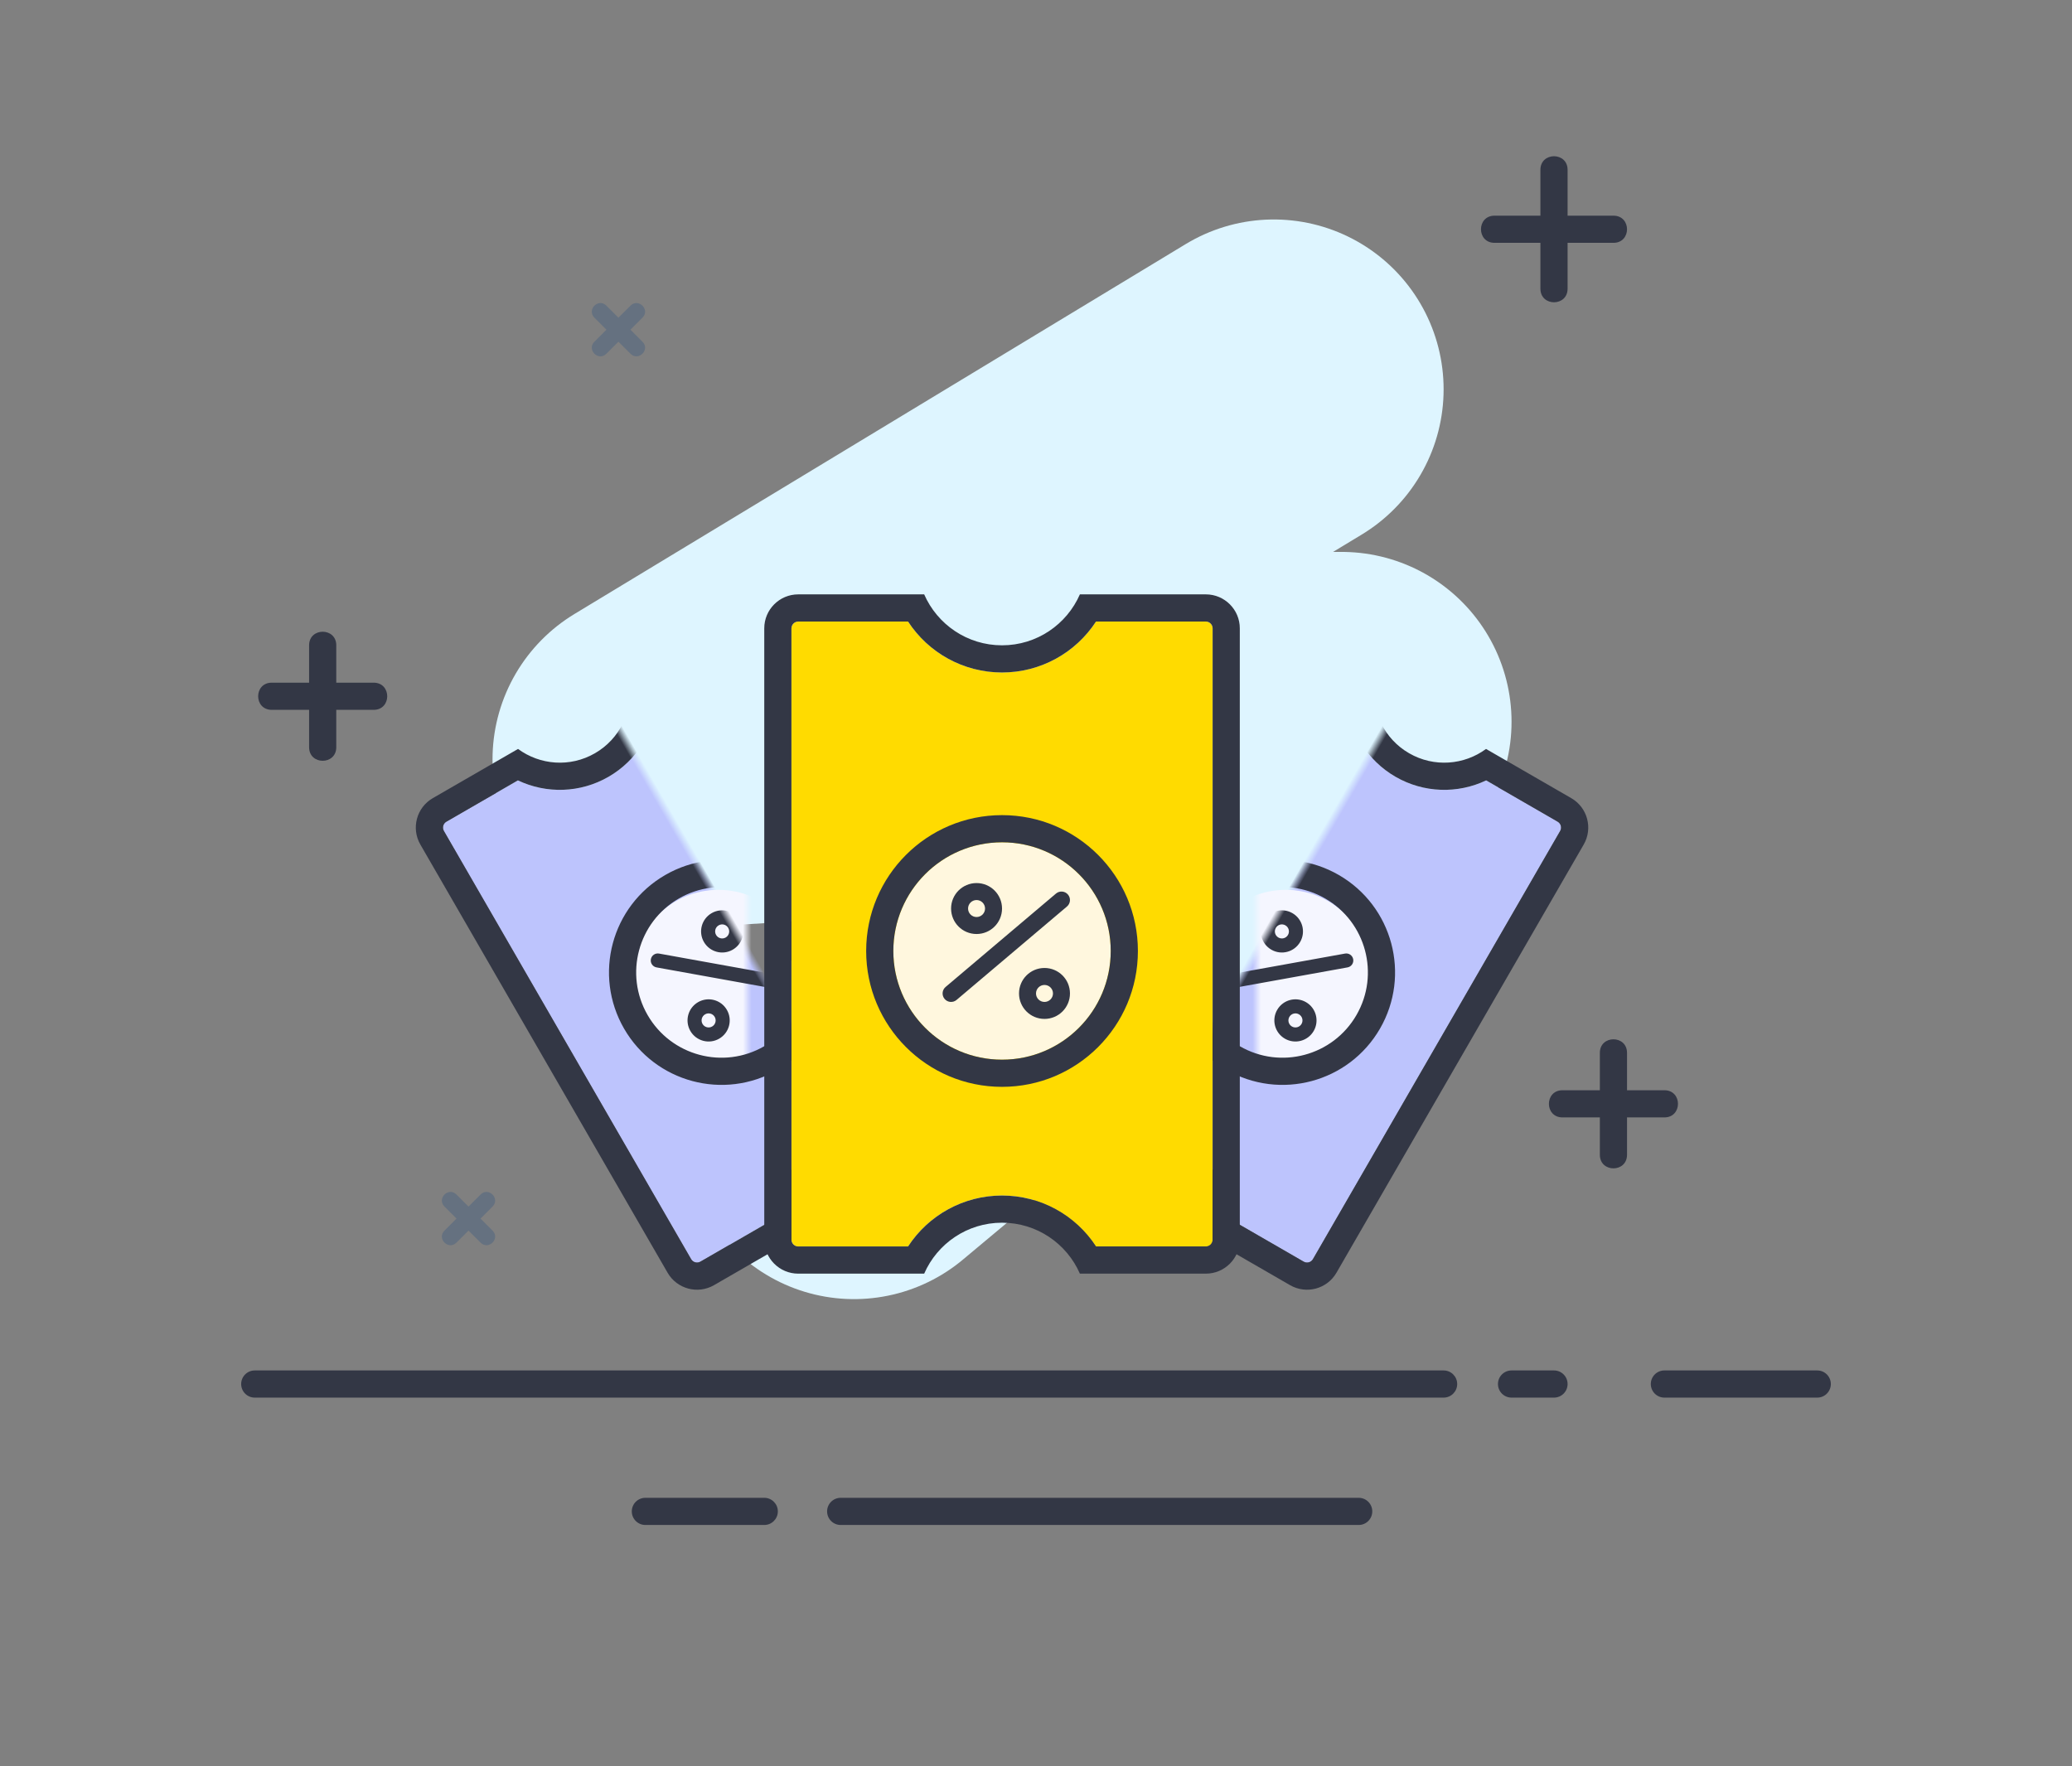
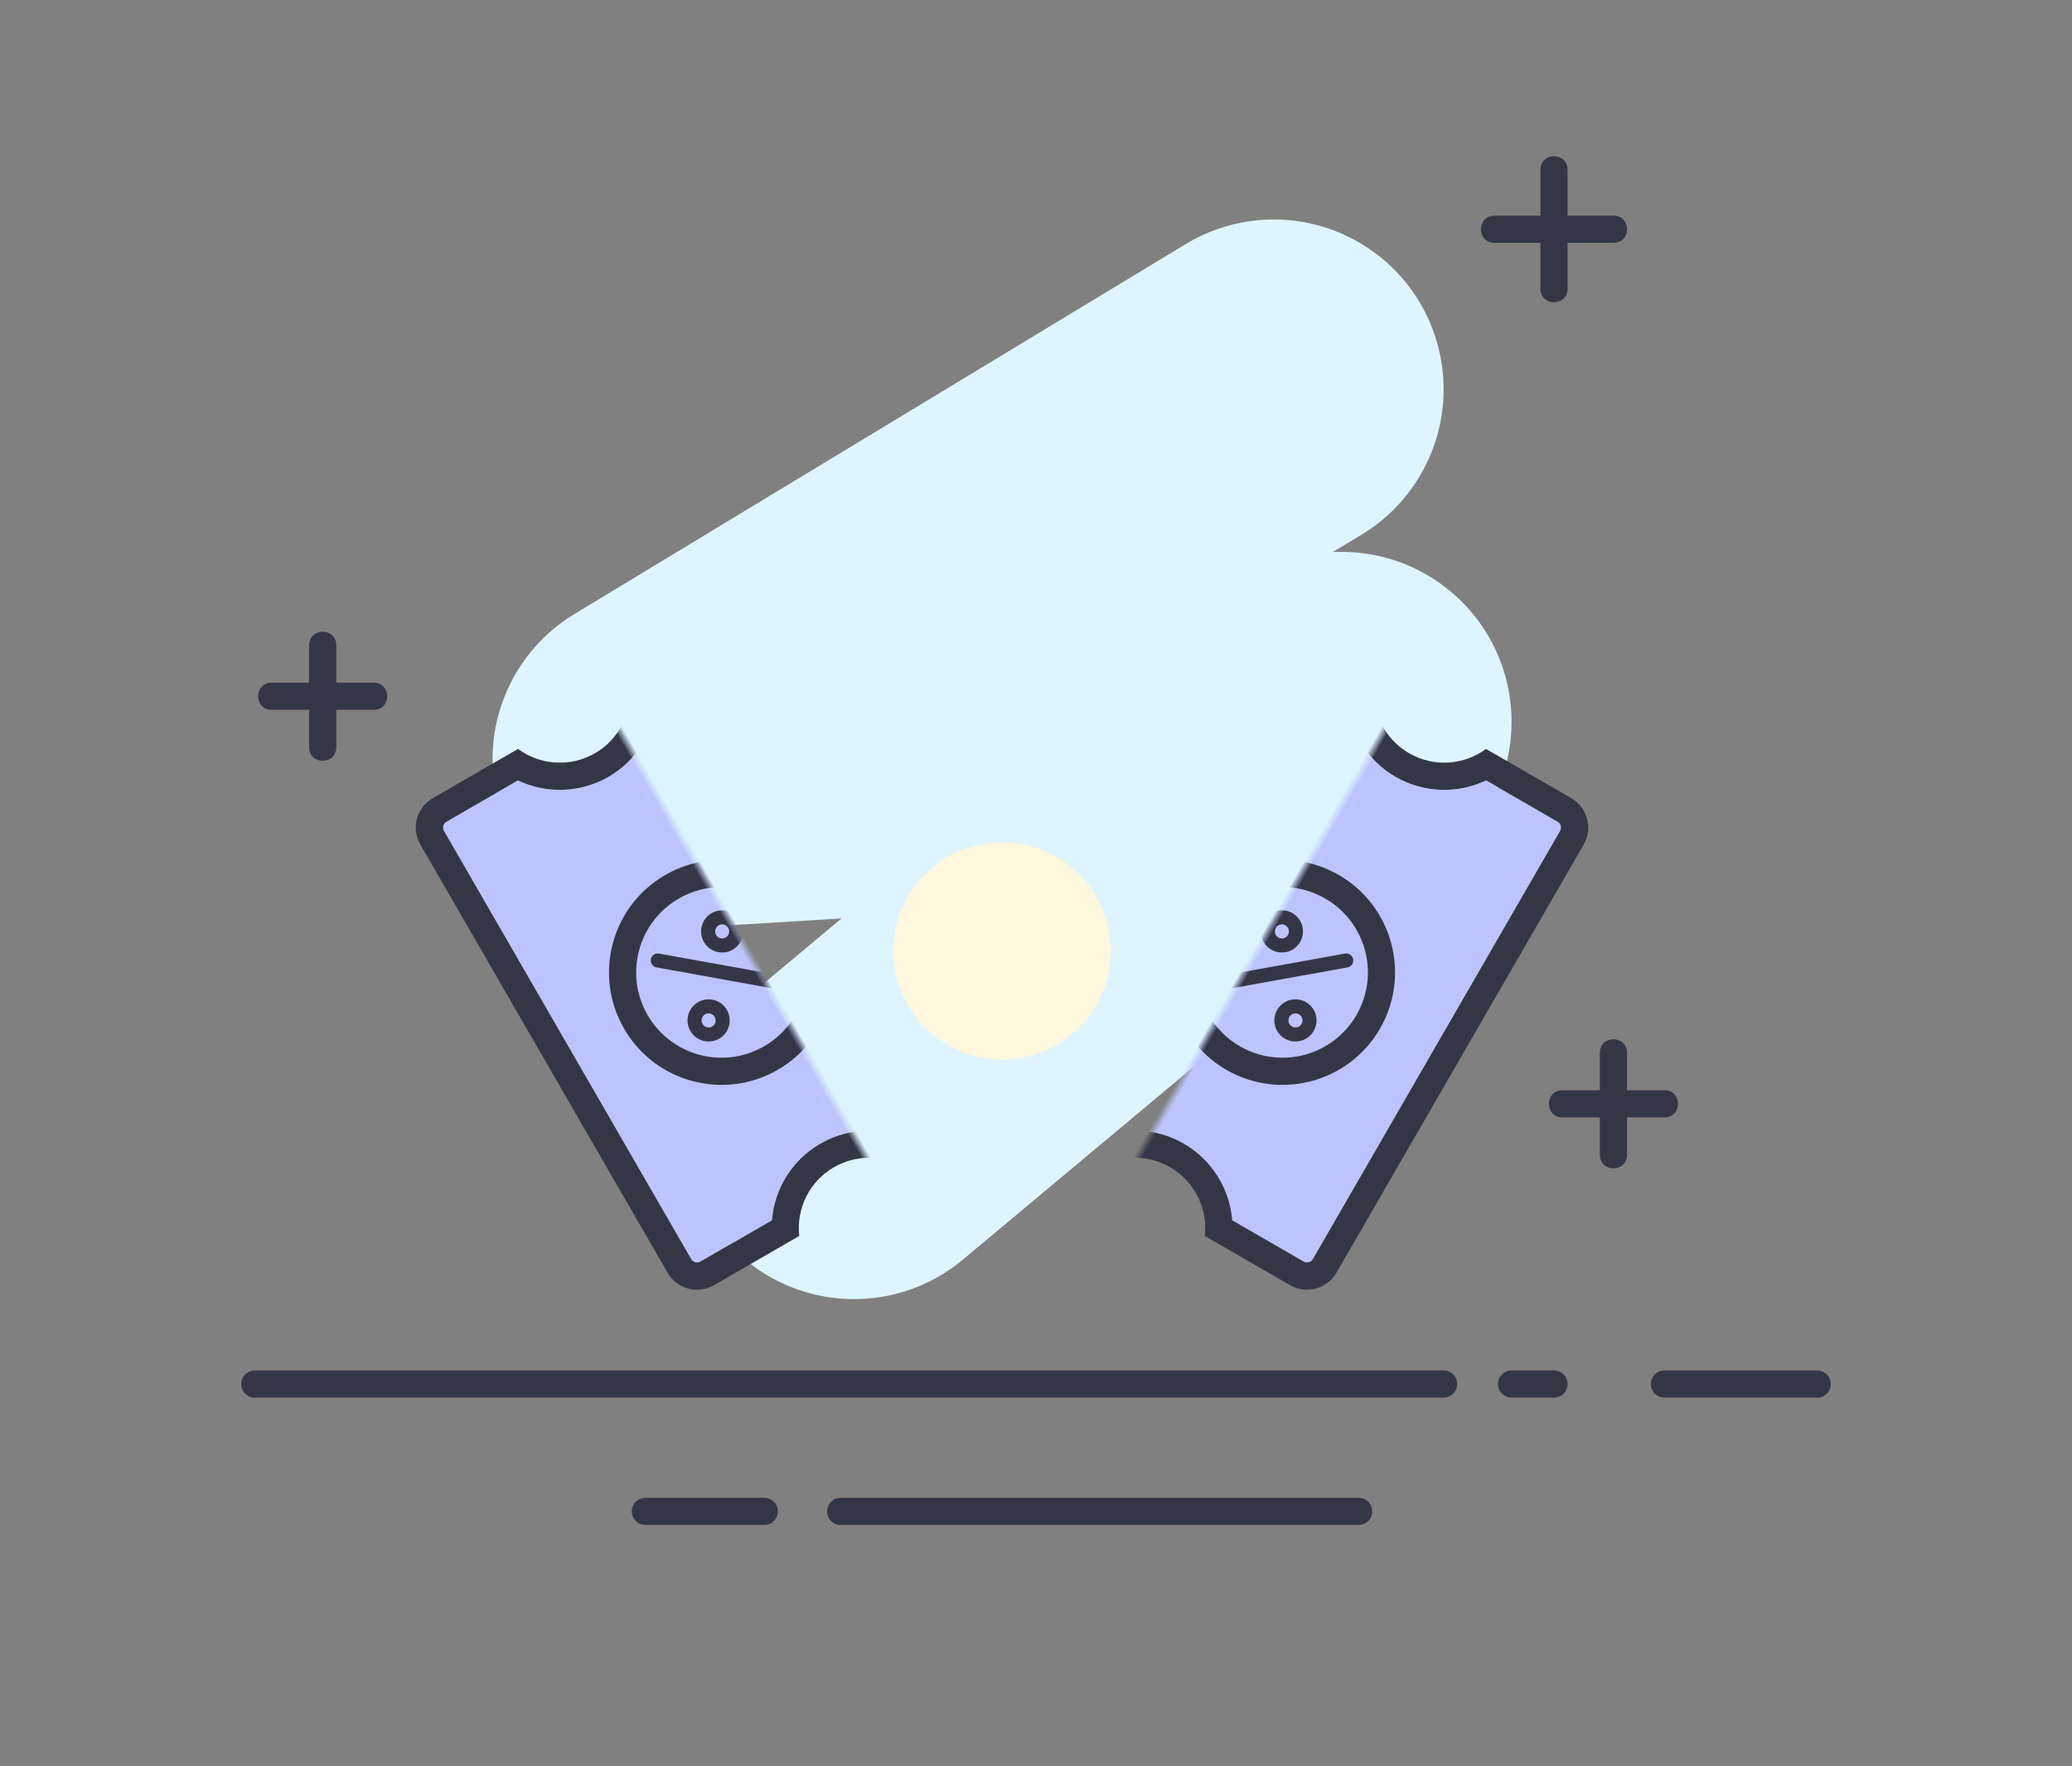
<svg xmlns="http://www.w3.org/2000/svg" xmlns:xlink="http://www.w3.org/1999/xlink" width="244px" height="208px" viewBox="0 0 244 208" version="1.1">
  <rect x="0" y="0" width="244" height="208" fill="#808080" stroke="none" />
  <title>暂无相关卡券、卡券</title>
  <desc>Created with Sketch.</desc>
  <defs>
    <rect id="path-1" x="0" y="0" width="50" height="86" />
    <rect id="path-3" x="0" y="0" width="50" height="86" />
  </defs>
  <g id="Page-1" stroke="none" stroke-width="1" fill="none" fill-rule="evenodd">
    <g id="亮背景时使用" transform="translate(-544, -688)">
      <g id="暂无相关卡券、卡券" transform="translate(544, 688)">
        <g id="背景/彩">
          <g id="-">
            <g id="编组" transform="translate(28.4, 18.4)">
              <polyline id="路径" stroke="#DEF5FF" stroke-width="40" stroke-linecap="round" stroke-linejoin="round" points="121.6 27.448 49.6 71.024 121.6 66.6 129.6 66.6 72.168 114.6" />
              <path d="M1.6,146.2 C0.716,146.2 -5.68434189e-14,145.484 -5.68434189e-14,144.6 C-5.68434189e-14,143.716 0.716,143 1.6,143 L141.6,143 C142.484,143 143.2,143.716 143.2,144.6 C143.2,145.484 142.484,146.2 141.6,146.2 L1.6,146.2 Z M149.6,146.2 C148.716,146.2 148,145.484 148,144.6 C148,143.716 148.716,143 149.6,143 L154.6,143 C155.484,143 156.2,143.716 156.2,144.6 C156.2,145.484 155.484,146.2 154.6,146.2 L149.6,146.2 Z M167.6,146.2 C166.716,146.2 166,145.484 166,144.6 C166,143.716 166.716,143 167.6,143 L185.6,143 C186.484,143 187.2,143.716 187.2,144.6 C187.2,145.484 186.484,146.2 185.6,146.2 L167.6,146.2 Z M47.6,161.2 C46.716,161.2 46,160.484 46,159.6 C46,158.716 46.716,158 47.6,158 L61.6,158 C62.484,158 63.2,158.716 63.2,159.6 C63.2,160.484 62.484,161.2 61.6,161.2 L47.6,161.2 Z M70.6,161.2 C69.716,161.2 69,160.484 69,159.6 C69,158.716 69.716,158 70.6,158 L131.6,158 C132.484,158 133.2,158.716 133.2,159.6 C133.2,160.484 132.484,161.2 131.6,161.2 L70.6,161.2 Z M160,105.6 C160,103.467 163.2,103.467 163.2,105.6 L163.2,111.6 C163.2,112.484 162.484,113.2 161.6,113.2 L155.6,113.2 C153.467,113.2 153.467,110 155.6,110 L160,110 L160,105.6 Z M163.2,117.6 C163.2,119.733 160,119.733 160,117.6 L160,111.6 C160,110.716 160.716,110 161.6,110 L167.6,110 C169.733,110 169.733,113.2 167.6,113.2 L163.2,113.2 L163.2,117.6 Z M8,57.6 C8,55.467 11.2,55.467 11.2,57.6 L11.2,63.6 C11.2,64.484 10.484,65.2 9.6,65.2 L3.6,65.2 C1.467,65.2 1.467,62 3.6,62 L8,62 L8,57.6 Z M156.2,7 L161.6,7 C163.733,7 163.733,10.2 161.6,10.2 L156.2,10.2 L156.2,15.6 C156.2,17.733 153,17.733 153,15.6 L153,10.2 L147.6,10.2 C145.467,10.2 145.467,7 147.6,7 L153,7 L153,1.6 C153,-0.533 156.2,-0.533 156.2,1.6 L156.2,7 Z M11.2,69.6 C11.2,71.733 8,71.733 8,69.6 L8,63.6 C8,62.716 8.716,62 9.6,62 L15.6,62 C17.733,62 17.733,65.2 15.6,65.2 L11.2,65.2 L11.2,69.6 Z" id="Path-2" fill="#333745" fill-rule="nonzero" />
-               <path d="M28.186,122.286 C29.129,121.343 30.543,122.758 29.6,123.701 L27.479,125.822 C27.088,126.212 26.455,126.212 26.064,125.822 L23.943,123.701 C23,122.758 24.415,121.343 25.357,122.286 L26.772,123.701 L28.186,122.286 Z M25.357,127.943 C24.415,128.886 23,127.472 23.943,126.529 L26.064,124.408 C26.455,124.017 27.088,124.017 27.479,124.408 L29.6,126.529 C30.543,127.472 29.129,128.886 28.186,127.943 L26.772,126.529 L25.357,127.943 Z M45.843,17.6 C46.785,16.657 48.2,18.071 47.257,19.014 L45.136,21.136 C44.745,21.526 44.112,21.526 43.721,21.136 L41.6,19.014 C40.657,18.071 42.071,16.657 43.014,17.6 L44.428,19.014 L45.843,17.6 Z M43.014,23.257 C42.071,24.2 40.657,22.785 41.6,21.843 L43.721,19.721 C44.112,19.331 44.745,19.331 45.136,19.721 L47.257,21.843 C48.2,22.785 46.785,24.2 45.843,23.257 L44.428,21.843 L43.014,23.257 Z" id="Path复制" fill="#657180" fill-rule="nonzero" />
            </g>
          </g>
        </g>
        <g id="编组" transform="translate(38, 70)">
          <g id="Group-2" transform="translate(110, 0)">
            <mask id="mask-2" fill="white">
              <use xlink:href="#path-1" />
            </mask>
            <g id="Rectangle-5" />
            <path d="M3.865,18.141 C0.014,18.141 -3.487,16.226 -5.59,13.173 L-15.315,13.173 C-15.757,13.173 -16.115,13.531 -16.115,13.973 L-16.115,72.203 C-16.115,72.645 -15.757,73.003 -15.315,73.003 L-5.59,73.003 C-3.487,69.95 0.014,68.036 3.865,68.036 C7.717,68.036 11.217,69.95 13.32,73.003 L23.046,73.003 C23.487,73.003 23.846,72.645 23.846,72.203 L23.846,13.973 C23.846,13.531 23.487,13.173 23.046,13.173 L13.32,13.173 C11.217,16.226 7.717,18.141 3.865,18.141 Z" id="Rectangle-4" fill="#BDC4FD" fill-rule="nonzero" mask="url(#mask-2)" transform="translate(3.865, 43.088) rotate(30) translate(-3.865, -43.088) " />
-             <path d="M3.406,54.891 C8.954,54.891 13.452,50.393 13.452,44.845 C13.452,39.297 8.954,34.799 3.406,34.799 C-2.142,34.799 -6.64,39.297 -6.64,44.845 C-6.64,50.393 -2.142,54.891 3.406,54.891 Z" id="Path" fill="#F5F6FF" fill-rule="nonzero" mask="url(#mask-2)" />
            <path d="M3.865,18.141 C0.014,18.141 -3.487,16.226 -5.59,13.173 L-15.315,13.173 C-15.757,13.173 -16.115,13.531 -16.115,13.973 L-16.115,72.203 C-16.115,72.645 -15.757,73.003 -15.315,73.003 L-5.59,73.003 C-3.487,69.95 0.014,68.036 3.865,68.036 C7.717,68.036 11.217,69.95 13.32,73.003 L23.046,73.003 C23.487,73.003 23.846,72.645 23.846,72.203 L23.846,13.973 C23.846,13.531 23.487,13.173 23.046,13.173 L13.32,13.173 C11.217,16.226 7.717,18.141 3.865,18.141 Z M11.455,9.973 L23.046,9.973 C25.255,9.973 27.046,11.764 27.046,13.973 L27.046,72.203 C27.046,74.412 25.255,76.203 23.046,76.203 L11.455,76.203 C10.178,73.279 7.26,71.236 3.865,71.236 C0.471,71.236 -2.447,73.279 -3.725,76.203 L-15.315,76.203 C-17.524,76.203 -19.315,74.412 -19.315,72.203 L-19.315,13.973 C-19.315,11.764 -17.524,9.973 -15.315,9.973 L-3.725,9.973 C-2.447,12.897 0.471,14.941 3.865,14.941 C7.26,14.941 10.178,12.897 11.455,9.973 Z M3.865,54.79 C9.414,54.79 13.911,50.292 13.911,44.744 C13.911,39.196 9.414,34.698 3.865,34.698 C-1.683,34.698 -6.181,39.196 -6.181,44.744 C-6.181,50.292 -1.683,54.79 3.865,54.79 Z M3.865,57.99 C-3.45,57.99 -9.381,52.059 -9.381,44.744 C-9.381,37.428 -3.45,31.498 3.865,31.498 C11.181,31.498 17.111,37.428 17.111,44.744 C17.111,52.059 11.181,57.99 3.865,57.99 Z M-0.567,49.515 C-0.916,49.81 -1.439,49.767 -1.734,49.418 C-2.029,49.069 -1.986,48.546 -1.637,48.251 L9.126,39.145 C9.475,38.849 9.997,38.893 10.292,39.242 C10.588,39.591 10.544,40.113 10.195,40.409 L-0.567,49.515 Z M8.005,51.367 C6.633,51.367 5.521,50.255 5.521,48.883 C5.521,47.511 6.633,46.4 8.005,46.4 C9.376,46.4 10.488,47.511 10.488,48.883 C10.488,50.255 9.376,51.367 8.005,51.367 Z M8.005,49.711 C8.462,49.711 8.833,49.34 8.833,48.883 C8.833,48.426 8.462,48.055 8.005,48.055 C7.547,48.055 7.177,48.426 7.177,48.883 C7.177,49.34 7.547,49.711 8.005,49.711 Z M1.382,43.088 C0.01,43.088 -1.102,41.976 -1.102,40.604 C-1.102,39.233 0.01,38.121 1.382,38.121 C2.753,38.121 3.865,39.233 3.865,40.604 C3.865,41.976 2.753,43.088 1.382,43.088 Z M1.382,41.432 C1.839,41.432 2.21,41.062 2.21,40.604 C2.21,40.147 1.839,39.777 1.382,39.777 C0.924,39.777 0.554,40.147 0.554,40.604 C0.554,41.062 0.924,41.432 1.382,41.432 Z" id="Rectangle-4-Copy-3" fill="#333745" fill-rule="nonzero" mask="url(#mask-2)" transform="translate(3.865, 43.088) rotate(30) translate(-3.865, -43.088) " />
          </g>
          <g id="Group-2-Copy" transform="translate(25, 43) scale(-1, 1) translate(-25, -43) ">
            <mask id="mask-4" fill="white">
              <use xlink:href="#path-3" />
            </mask>
            <g id="Rectangle-5" />
            <path d="M3.865,18.141 C0.014,18.141 -3.487,16.226 -5.59,13.173 L-15.315,13.173 C-15.757,13.173 -16.115,13.531 -16.115,13.973 L-16.115,72.203 C-16.115,72.645 -15.757,73.003 -15.315,73.003 L-5.59,73.003 C-3.487,69.95 0.014,68.036 3.865,68.036 C7.717,68.036 11.217,69.95 13.32,73.003 L23.046,73.003 C23.487,73.003 23.846,72.645 23.846,72.203 L23.846,13.973 C23.846,13.531 23.487,13.173 23.046,13.173 L13.32,13.173 C11.217,16.226 7.717,18.141 3.865,18.141 Z" id="Rectangle-4" fill="#BDC4FD" fill-rule="nonzero" mask="url(#mask-4)" transform="translate(3.865, 43.088) rotate(30) translate(-3.865, -43.088) " />
-             <path d="M3.406,54.891 C8.954,54.891 13.452,50.393 13.452,44.845 C13.452,39.297 8.954,34.799 3.406,34.799 C-2.142,34.799 -6.64,39.297 -6.64,44.845 C-6.64,50.393 -2.142,54.891 3.406,54.891 Z" id="Path" fill="#F5F6FF" fill-rule="nonzero" mask="url(#mask-4)" />
            <path d="M3.865,18.141 C0.014,18.141 -3.487,16.226 -5.59,13.173 L-15.315,13.173 C-15.757,13.173 -16.115,13.531 -16.115,13.973 L-16.115,72.203 C-16.115,72.645 -15.757,73.003 -15.315,73.003 L-5.59,73.003 C-3.487,69.95 0.014,68.036 3.865,68.036 C7.717,68.036 11.217,69.95 13.32,73.003 L23.046,73.003 C23.487,73.003 23.846,72.645 23.846,72.203 L23.846,13.973 C23.846,13.531 23.487,13.173 23.046,13.173 L13.32,13.173 C11.217,16.226 7.717,18.141 3.865,18.141 Z M11.455,9.973 L23.046,9.973 C25.255,9.973 27.046,11.764 27.046,13.973 L27.046,72.203 C27.046,74.412 25.255,76.203 23.046,76.203 L11.455,76.203 C10.178,73.279 7.26,71.236 3.865,71.236 C0.471,71.236 -2.447,73.279 -3.725,76.203 L-15.315,76.203 C-17.524,76.203 -19.315,74.412 -19.315,72.203 L-19.315,13.973 C-19.315,11.764 -17.524,9.973 -15.315,9.973 L-3.725,9.973 C-2.447,12.897 0.471,14.941 3.865,14.941 C7.26,14.941 10.178,12.897 11.455,9.973 Z M3.865,54.79 C9.414,54.79 13.911,50.292 13.911,44.744 C13.911,39.196 9.414,34.698 3.865,34.698 C-1.683,34.698 -6.181,39.196 -6.181,44.744 C-6.181,50.292 -1.683,54.79 3.865,54.79 Z M3.865,57.99 C-3.45,57.99 -9.381,52.059 -9.381,44.744 C-9.381,37.428 -3.45,31.498 3.865,31.498 C11.181,31.498 17.111,37.428 17.111,44.744 C17.111,52.059 11.181,57.99 3.865,57.99 Z M-0.567,49.515 C-0.916,49.81 -1.439,49.767 -1.734,49.418 C-2.029,49.069 -1.986,48.546 -1.637,48.251 L9.126,39.145 C9.475,38.849 9.997,38.893 10.292,39.242 C10.588,39.591 10.544,40.113 10.195,40.409 L-0.567,49.515 Z M8.005,51.367 C6.633,51.367 5.521,50.255 5.521,48.883 C5.521,47.511 6.633,46.4 8.005,46.4 C9.376,46.4 10.488,47.511 10.488,48.883 C10.488,50.255 9.376,51.367 8.005,51.367 Z M8.005,49.711 C8.462,49.711 8.833,49.34 8.833,48.883 C8.833,48.426 8.462,48.055 8.005,48.055 C7.547,48.055 7.177,48.426 7.177,48.883 C7.177,49.34 7.547,49.711 8.005,49.711 Z M1.382,43.088 C0.01,43.088 -1.102,41.976 -1.102,40.604 C-1.102,39.233 0.01,38.121 1.382,38.121 C2.753,38.121 3.865,39.233 3.865,40.604 C3.865,41.976 2.753,43.088 1.382,43.088 Z M1.382,41.432 C1.839,41.432 2.21,41.062 2.21,40.604 C2.21,40.147 1.839,39.777 1.382,39.777 C0.924,39.777 0.554,40.147 0.554,40.604 C0.554,41.062 0.924,41.432 1.382,41.432 Z" id="Rectangle-4-Copy-2" fill="#333745" fill-rule="nonzero" mask="url(#mask-4)" transform="translate(3.865, 43.088) rotate(30) translate(-3.865, -43.088) " />
          </g>
-           <path d="M80,9.2 C75.451,9.2 71.328,6.877 68.934,3.2 L56,3.2 C55.558,3.2 55.2,3.558 55.2,4 L55.2,76 C55.2,76.442 55.558,76.8 56,76.8 L68.934,76.8 C71.328,73.123 75.451,70.8 80,70.8 C84.549,70.8 88.672,73.123 91.066,76.8 L104,76.8 C104.442,76.8 104.8,76.442 104.8,76 L104.8,4 C104.8,3.558 104.442,3.2 104,3.2 L91.066,3.2 C88.672,6.877 84.549,9.2 80,9.2 Z" id="Path-Copy-2" fill="#FFDB00" fill-rule="nonzero" />
          <path d="M80,54.8 C87.069,54.8 92.8,49.069 92.8,42 C92.8,34.931 87.069,29.2 80,29.2 C72.931,29.2 67.2,34.931 67.2,42 C67.2,49.069 72.931,54.8 80,54.8 Z" id="Path" fill="#FFF7DE" fill-rule="nonzero" />
-           <path d="M80,9.2 C75.451,9.2 71.328,6.877 68.934,3.2 L56,3.2 C55.558,3.2 55.2,3.558 55.2,4 L55.2,76 C55.2,76.442 55.558,76.8 56,76.8 L68.934,76.8 C71.328,73.123 75.451,70.8 80,70.8 C84.549,70.8 88.672,73.123 91.066,76.8 L104,76.8 C104.442,76.8 104.8,76.442 104.8,76 L104.8,4 C104.8,3.558 104.442,3.2 104,3.2 L91.066,3.2 C88.672,6.877 84.549,9.2 80,9.2 Z M89.168,0 L104,0 C106.209,0 108,1.791 108,4 L108,76 C108,78.209 106.209,80 104,80 L89.168,80 C87.625,76.468 84.101,74 80,74 C75.899,74 72.375,76.468 70.832,80 L56,80 C53.791,80 52,78.209 52,76 L52,4 C52,1.791 53.791,0 56,0 L70.832,0 C72.375,3.532 75.899,6 80,6 C84.101,6 87.625,3.532 89.168,0 Z M74.646,47.763 C74.224,48.12 73.593,48.068 73.237,47.646 C72.88,47.224 72.932,46.593 73.354,46.237 L86.354,35.237 C86.776,34.88 87.407,34.932 87.763,35.354 C88.12,35.776 88.068,36.407 87.646,36.763 L74.646,47.763 Z M85,50 C83.343,50 82,48.657 82,47 C82,45.343 83.343,44 85,44 C86.657,44 88,45.343 88,47 C88,48.657 86.657,50 85,50 Z M85,48 C85.552,48 86,47.552 86,47 C86,46.448 85.552,46 85,46 C84.448,46 84,46.448 84,47 C84,47.552 84.448,48 85,48 Z M77,40 C75.343,40 74,38.657 74,37 C74,35.343 75.343,34 77,34 C78.657,34 80,35.343 80,37 C80,38.657 78.657,40 77,40 Z M77,38 C77.552,38 78,37.552 78,37 C78,36.448 77.552,36 77,36 C76.448,36 76,36.448 76,37 C76,37.552 76.448,38 77,38 Z M80,54.8 C87.069,54.8 92.8,49.069 92.8,42 C92.8,34.931 87.069,29.2 80,29.2 C72.931,29.2 67.2,34.931 67.2,42 C67.2,49.069 72.931,54.8 80,54.8 Z M80,58 C71.163,58 64,50.837 64,42 C64,33.163 71.163,26 80,26 C88.837,26 96,33.163 96,42 C96,50.837 88.837,58 80,58 Z" id="Rectangle-4" fill="#333745" fill-rule="nonzero" />
        </g>
      </g>
    </g>
  </g>
</svg>